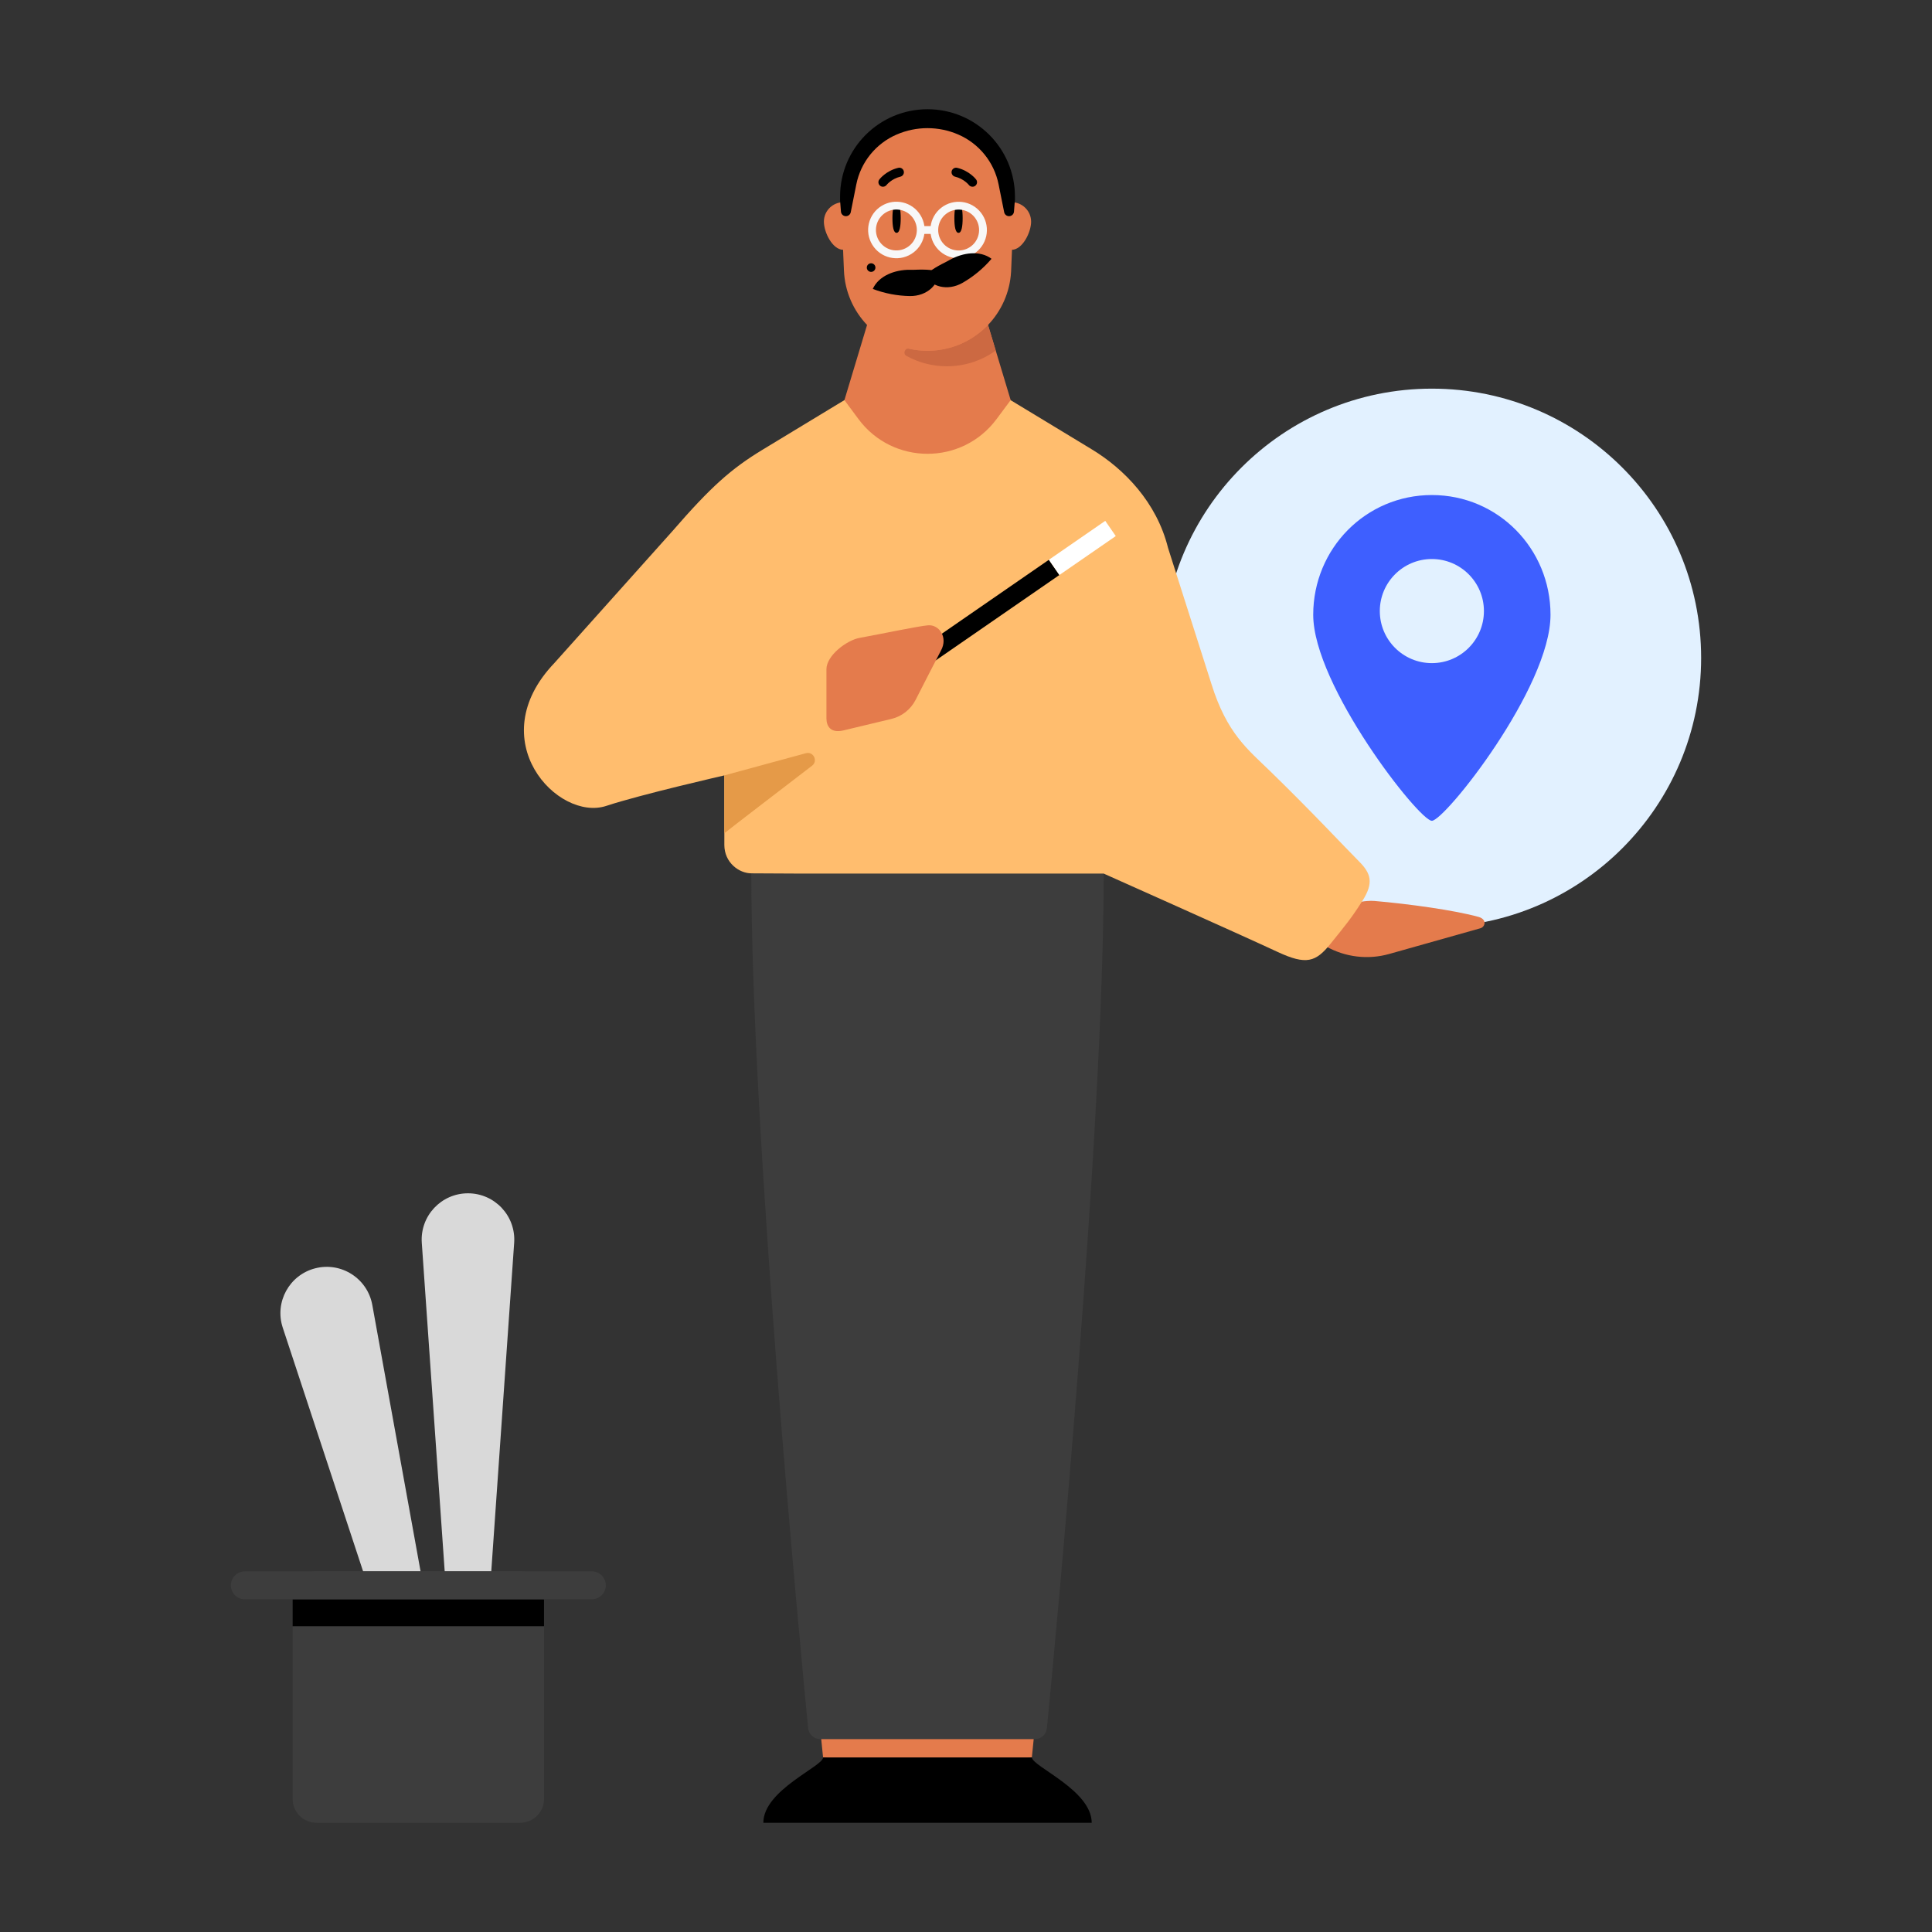
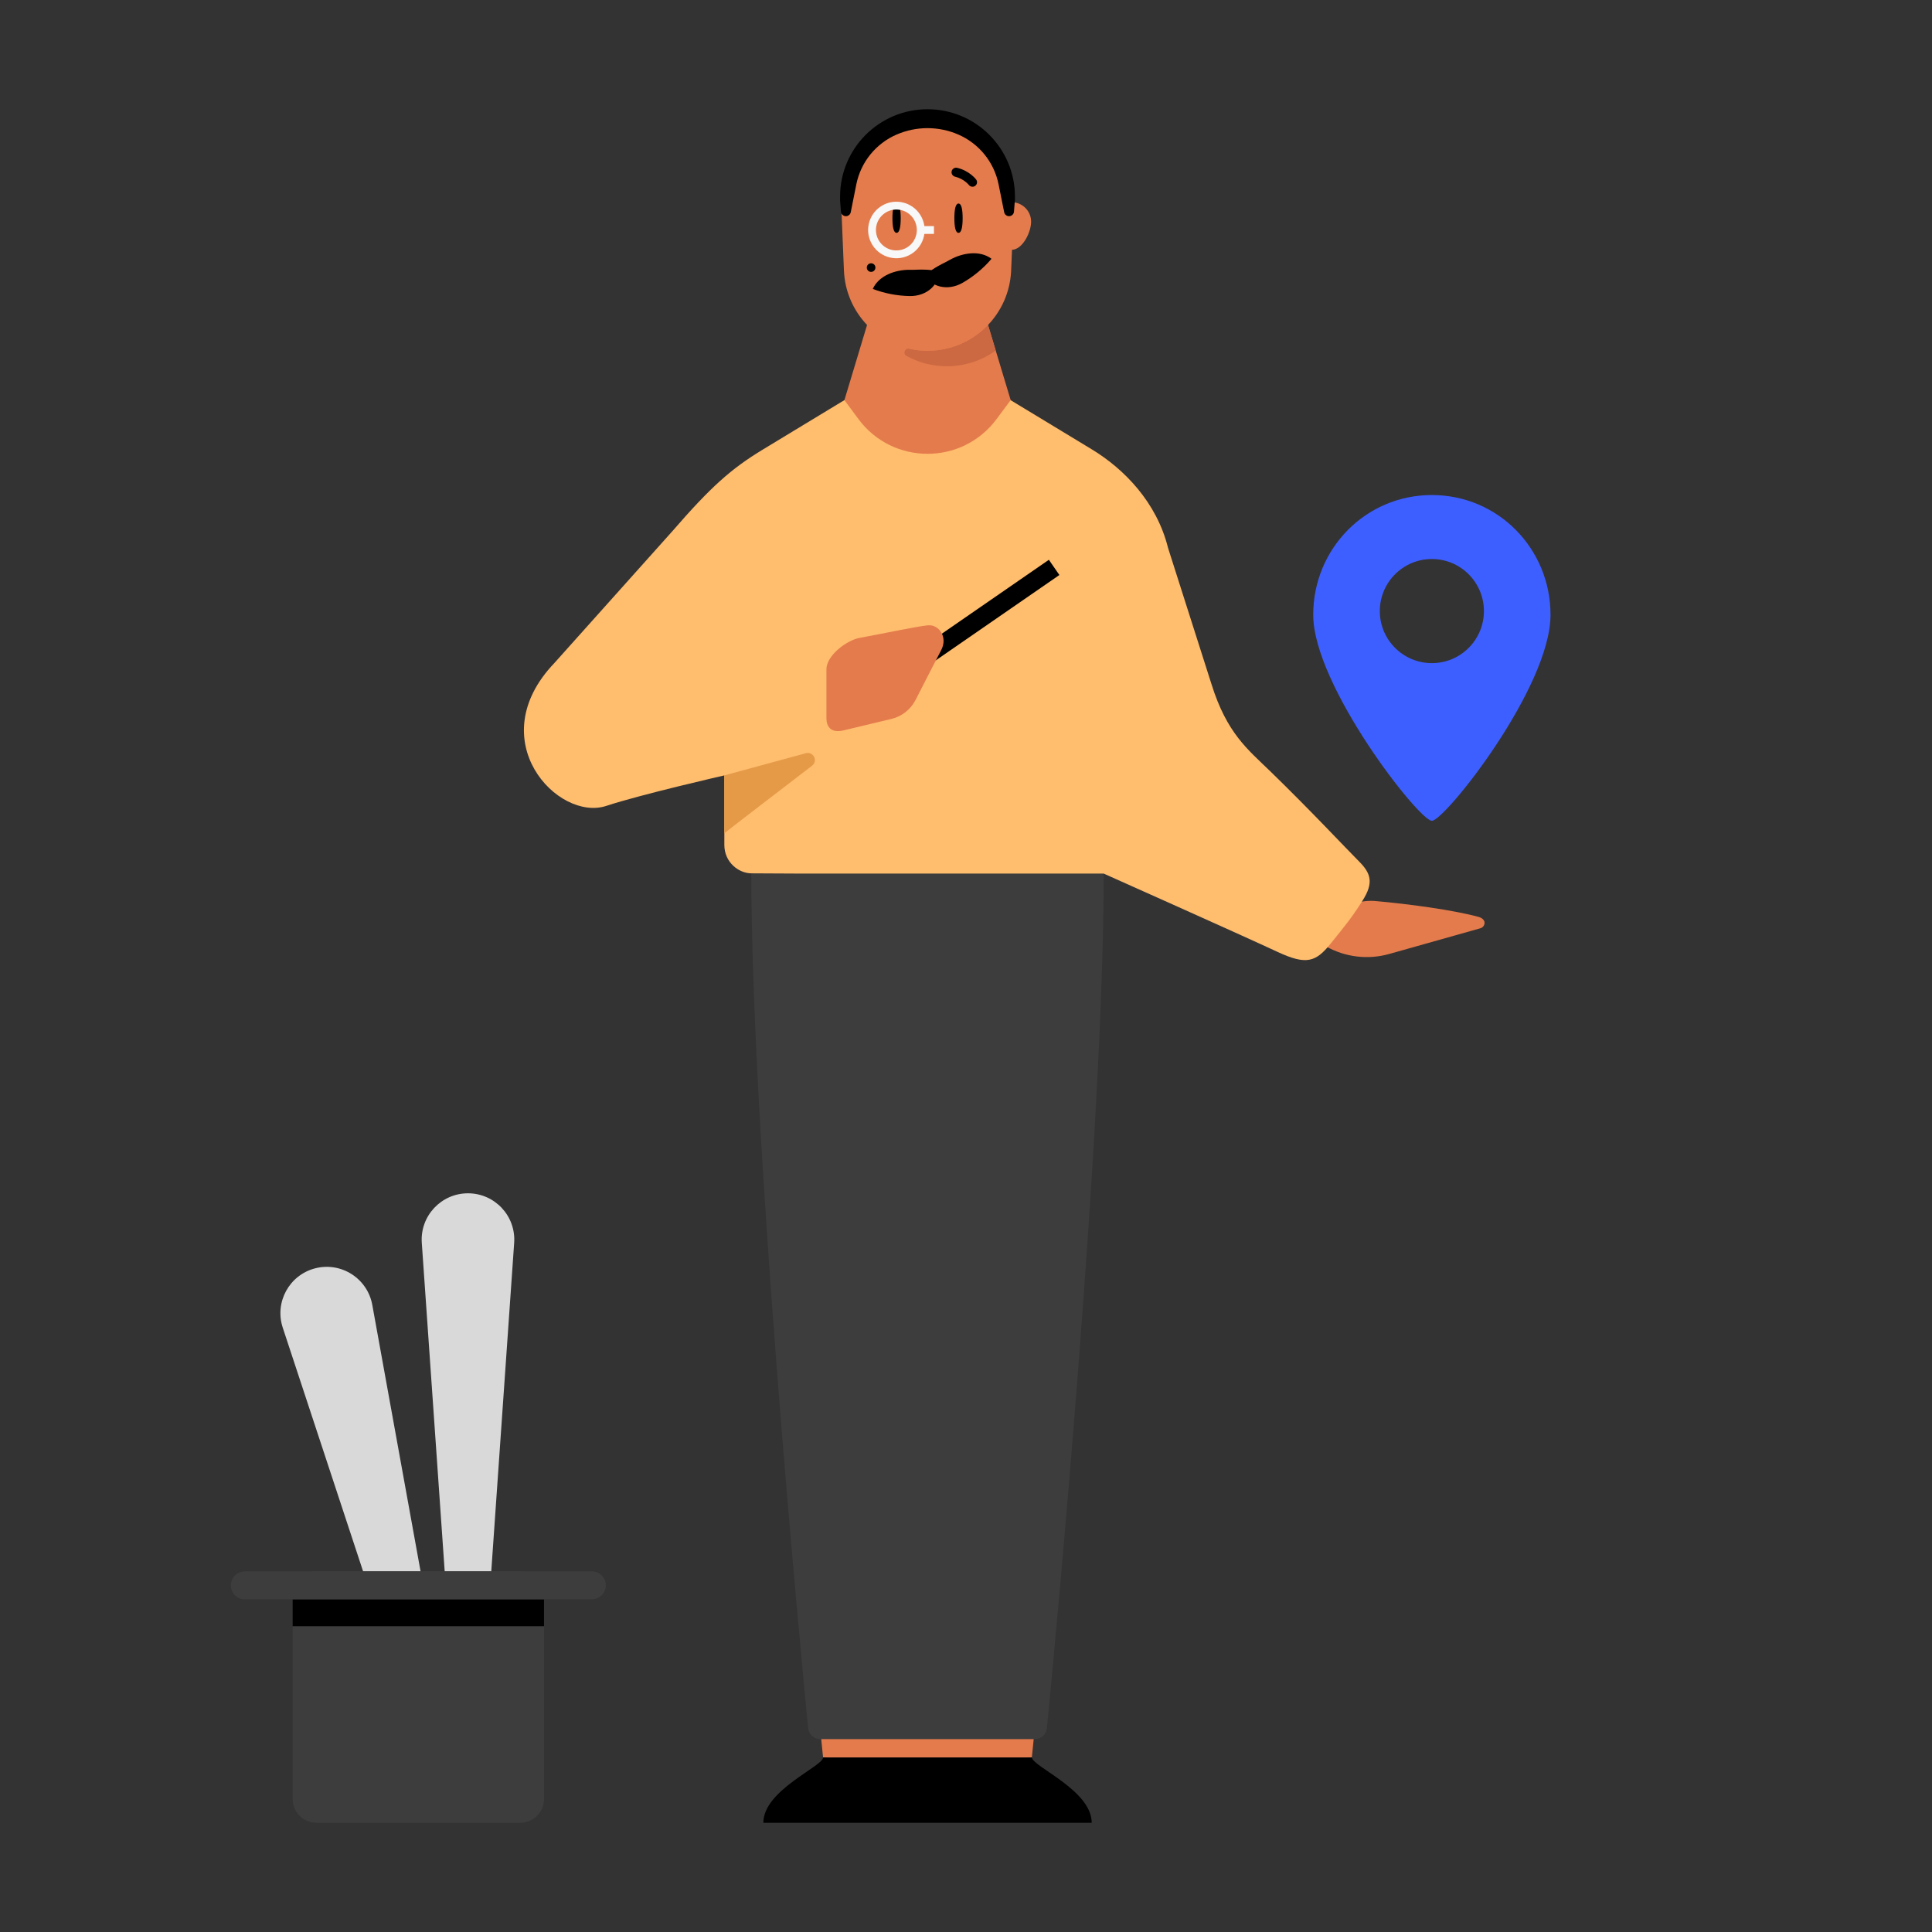
<svg xmlns="http://www.w3.org/2000/svg" width="555" height="555" viewBox="0 0 555 555" fill="none">
  <rect x="0" y="0" width="555" height="555" fill="#333333" stroke="none" />
  <path d="M121.166 357.025C120.629 349.333 126.725 342.797 134.435 342.797C142.146 342.797 148.242 349.333 147.705 357.025L140.923 454.284H127.948L121.166 357.025Z" fill="#D9D9D9" />
  <path d="M81.225 381.394C78.811 374.071 83.109 366.235 90.582 364.336C98.055 362.437 105.572 367.269 106.947 374.857L124.33 470.79L111.754 473.986L81.225 381.394Z" fill="#D9D9D9" />
-   <path d="M488.68 188.997C488.68 231.717 454.049 266.348 411.329 266.348C368.609 266.348 333.978 231.717 333.978 188.997C333.978 146.277 368.609 111.646 411.329 111.646C454.049 111.646 488.68 146.277 488.68 188.997Z" fill="#E2F1FF" />
  <path d="M394.744 258.806C404.862 259.68 417.863 261.49 424.766 263.403C425.955 263.731 426.839 264.636 426.324 265.756C426.119 266.195 425.734 266.528 425.269 266.659L399.086 274.042C393.004 275.757 386.487 274.987 380.971 271.898L379.663 271.165C379.663 271.165 382.287 266.479 384.014 263.395C386.493 258.969 392.87 258.648 394.745 258.812L394.744 258.806Z" fill="#E47B4C" />
  <path d="M317.062 250.513C317.062 325.866 303.013 473.184 300.742 496.462C300.569 498.245 299.076 499.594 297.288 499.594H235.606C233.818 499.594 232.324 498.245 232.152 496.462C229.886 473.184 215.832 325.866 215.832 250.513L266.097 242.839V242.711L266.441 242.772H266.458L266.802 242.711V242.839L317.067 250.513H317.062Z" fill="#3D3D3D" />
  <path d="M391.409 258.731C388.144 263.879 386.439 265.878 382.219 271.109C377.998 276.339 375.305 277.322 367.004 273.452C356.298 268.46 317.055 250.952 317.055 250.952H230.041C230.041 250.952 218.769 250.879 215.831 250.879C212.327 250.879 208.079 247.82 208.079 242.706V222.748C208.079 222.748 183.997 228.251 174.185 231.5C160.263 236.114 138.041 212.625 159.297 190.419L193.175 152.565C204.142 139.921 209.956 134.69 219.196 129.104L228.009 123.762L238.609 117.338L247.272 112.09L272.904 111.79L284.865 111.651L292.972 116.56L305.194 123.962L313.668 129.104C322.897 134.69 332.287 144.275 335.541 157.396L348.024 196.544C352.455 210.699 358.458 215.296 364.899 221.555C376.566 232.888 386.533 243.577 390.381 247.431C393.83 250.879 394.674 253.584 391.409 258.731Z" fill="#FFBD6E" />
  <path d="M290.334 114.939L286.269 120.403C276.374 133.702 256.45 133.68 246.588 120.358L242.573 114.939L249.076 93.36L256.511 68.705H276.402L290.334 114.939Z" fill="#E47B4C" />
  <path d="M286.048 100.701C284.932 101.506 283.738 102.222 282.483 102.828C279.318 104.366 275.758 105.221 272.01 105.221C267.796 105.221 263.831 104.138 260.377 102.228C259.277 101.617 259.922 99.912 261.154 100.184C262.853 100.567 264.625 100.767 266.43 100.767C273.254 100.767 279.44 97.919 283.816 93.332L286.037 100.701H286.048Z" fill="#CC6942" />
-   <path d="M247.805 63.669C247.805 66.745 245.317 71.759 242.241 71.759H242.18C239.126 71.698 236.677 66.728 236.677 63.669C236.677 60.814 238.837 58.454 241.63 58.127C241.835 58.127 242.035 58.105 242.241 58.105C243.768 58.105 245.134 58.715 246.133 59.693C247.172 60.709 247.805 62.119 247.805 63.663V63.669Z" fill="#E47B4C" />
  <path d="M296.208 63.669C296.208 66.723 293.743 71.692 290.705 71.759H290.644C288.14 71.759 286.019 68.416 285.324 65.523C285.163 64.851 285.08 64.24 285.08 63.669C285.08 60.614 287.568 58.105 290.644 58.105C290.85 58.105 291.033 58.127 291.233 58.127C291.233 58.127 291.233 58.149 291.255 58.127C294.026 58.454 296.203 60.814 296.203 63.669H296.208Z" fill="#E47B4C" />
  <path d="M291.302 56.233C291.302 56.538 291.302 56.866 291.28 57.188V57.233L291.241 58.127L290.874 67.356L290.713 71.754L290.469 77.684C290.469 77.828 290.447 77.967 290.447 78.112C290.102 84.037 287.637 89.356 283.828 93.349C283.317 93.86 282.811 94.348 282.278 94.815C282.073 94.998 281.873 95.159 281.668 95.326C280.996 95.875 280.301 96.386 279.591 96.853C279.324 97.036 279.041 97.197 278.774 97.386C276.737 98.585 274.538 99.507 272.194 100.073C271.85 100.157 271.5 100.234 271.156 100.295C270.767 100.379 270.401 100.44 270.017 100.501C269.629 100.562 269.223 100.601 268.835 100.645C268.69 100.667 268.529 100.684 268.385 100.684C267.752 100.745 267.102 100.767 266.447 100.767C265.997 100.767 265.553 100.745 265.103 100.729C264.759 100.712 264.409 100.69 264.065 100.645C263.676 100.606 263.31 100.562 262.926 100.501H262.865C262.538 100.462 262.232 100.401 261.91 100.318C261.666 100.295 261.422 100.234 261.177 100.173C256.491 99.135 252.298 96.708 249.077 93.349C245.168 89.256 242.681 83.775 242.436 77.684L242.231 72.836V72.736L242.192 71.759L242.009 67.339L241.681 59.248L241.642 58.127L241.603 57.233C241.131 45.438 248.955 35.843 259.795 32.85C260.611 32.628 261.444 32.422 262.299 32.278C262.627 32.217 262.971 32.178 263.315 32.133C263.354 32.117 263.415 32.117 263.476 32.117C263.743 32.078 264.004 32.056 264.292 32.033C264.576 31.995 264.864 31.973 265.17 31.973C265.597 31.95 266.025 31.934 266.453 31.934C268.263 31.934 270.04 32.117 271.75 32.505C272.339 32.628 272.933 32.772 273.521 32.955C283.811 35.993 291.307 44.972 291.307 56.239L291.302 56.233Z" fill="#E47B4C" />
  <path d="M236.443 504.858L235.91 499.588H296.948L296.415 504.858L267.395 508.806" fill="#E47B4C" />
  <path d="M313.607 523.622H219.285C219.285 514.237 236.449 507.424 236.449 504.858H296.448C296.448 507.424 313.612 514.237 313.612 523.622" fill="black" />
  <path d="M276.536 62.68C276.536 65.007 276.242 66.889 275.348 66.889C274.453 66.889 274.159 65.001 274.159 62.68C274.159 60.359 274.453 58.471 275.348 58.471C276.242 58.471 276.536 60.359 276.536 62.68Z" fill="black" />
  <path d="M258.745 62.68C258.745 65.007 258.451 66.889 257.556 66.889C256.662 66.889 256.368 65.001 256.368 62.68C256.368 60.359 256.662 58.471 257.556 58.471C258.451 58.471 258.745 60.359 258.745 62.68Z" fill="black" />
-   <path fill-rule="evenodd" clip-rule="evenodd" d="M271.77 61.45C269.212 63.447 268.758 67.139 270.754 69.696C272.751 72.254 276.443 72.708 279.001 70.712C281.558 68.715 282.013 65.023 280.016 62.465C278.019 59.908 274.327 59.453 271.77 61.45ZM268.986 71.077C266.227 67.543 266.855 62.441 270.389 59.682C273.923 56.923 279.025 57.551 281.784 61.085C284.544 64.619 283.915 69.721 280.381 72.48C276.847 75.239 271.745 74.611 268.986 71.077Z" fill="#F8F8F8" />
  <path fill-rule="evenodd" clip-rule="evenodd" d="M268.296 67.195H264.503V64.951H268.296V67.195Z" fill="#F8F8F8" />
  <path fill-rule="evenodd" clip-rule="evenodd" d="M254.413 61.069C251.653 62.775 250.799 66.395 252.505 69.155C254.211 71.915 257.831 72.769 260.591 71.063C263.351 69.358 264.206 65.737 262.5 62.977C260.794 60.217 257.173 59.363 254.413 61.069ZM250.596 70.334C248.239 66.52 249.42 61.518 253.234 59.16C257.048 56.803 262.051 57.984 264.408 61.798C266.765 65.612 265.584 70.614 261.771 72.972C257.957 75.329 252.954 74.148 250.596 70.334Z" fill="#F8F8F8" />
  <path d="M266.447 31.378C252.57 31.378 241.325 42.623 241.325 56.5V57.46C241.325 57.499 241.325 57.533 241.325 57.572L241.575 60.787C241.631 61.531 242.253 62.103 242.997 62.103C243.674 62.103 244.263 61.625 244.396 60.953L245.99 52.979C247.267 46.582 251.609 41.218 257.601 38.636H257.612C263.243 36.204 269.628 36.204 275.259 38.636C281.245 41.224 285.582 46.582 286.865 52.974L288.464 60.953C288.597 61.62 289.18 62.103 289.863 62.103C290.607 62.103 291.229 61.531 291.285 60.787L291.54 57.516V57.471L291.562 57.516V56.5C291.562 42.623 280.318 31.378 266.441 31.378" fill="black" />
-   <path d="M254.001 53.596C253.618 53.707 253.191 53.64 252.852 53.379C252.28 52.946 252.169 52.13 252.602 51.558C252.68 51.458 254.534 49.042 258.055 48.209C258.755 48.043 259.46 48.476 259.626 49.181C259.793 49.881 259.343 50.586 258.655 50.753C256.073 51.364 254.695 53.124 254.679 53.14C254.501 53.368 254.262 53.524 254.001 53.596Z" fill="black" />
  <path d="M279.007 53.596C279.39 53.707 279.817 53.64 280.156 53.379C280.728 52.946 280.839 52.13 280.406 51.558C280.328 51.458 278.473 49.042 274.953 48.209C274.253 48.043 273.548 48.476 273.381 49.181C273.215 49.881 273.665 50.586 274.353 50.753C276.935 51.364 278.312 53.124 278.329 53.14C278.507 53.368 278.746 53.524 279.007 53.596Z" fill="black" />
  <path d="M269.601 78.117C269.867 81.51 266.413 85.147 261.316 85.047C257.762 84.981 254.18 84.309 250.721 83.004C252.431 79.183 257.134 77.478 261.321 77.501C261.749 77.512 262.176 77.512 262.604 77.501C266.463 77.334 268.429 77.584 269.601 78.123V78.117Z" fill="black" />
  <path d="M265.935 79.156C267.334 82.254 272.115 83.781 276.53 81.238C279.611 79.467 282.432 77.157 284.831 74.347C281.494 71.82 276.546 72.592 272.892 74.625C272.52 74.841 272.148 75.047 271.765 75.241C268.306 76.951 266.695 78.117 265.935 79.156Z" fill="black" />
  <path d="M250.243 78.106C250.927 78.106 251.481 77.552 251.481 76.868C251.481 76.184 250.927 75.629 250.243 75.629C249.559 75.629 249.005 76.184 249.005 76.868C249.005 77.552 249.559 78.106 250.243 78.106Z" fill="black" />
  <path d="M208.084 222.743V239.362C210.133 237.713 224.06 227.029 233.283 219.961C235.06 218.6 233.661 215.79 231.506 216.373L208.084 222.743Z" fill="#E59A48" />
  <path d="M301.307 160.809L251.115 195.473L254.135 199.845L304.327 165.181L301.307 160.809Z" fill="black" />
  <path d="M246.967 183.233C243.152 183.933 237.41 188.353 237.41 192.235V206.356C237.41 208.466 238.482 210.737 242.324 209.815C245.034 209.16 251.537 207.611 256.057 206.528C259.072 205.806 261.615 203.807 263.026 201.047C265.558 196.088 269.456 188.464 270.311 186.893C272.421 183.022 269.717 179.346 266.591 179.63C263.57 179.902 254.235 181.901 246.961 183.239L246.967 183.233Z" fill="#E47B4C" />
-   <path d="M317.503 149.624L301.31 160.807L304.329 165.18L320.523 153.996L317.503 149.624Z" fill="white" />
  <path d="M411.328 142.208C392.326 142.208 377.244 157.612 377.244 176.614C377.244 196.904 407.641 235.786 411.328 235.786C415.015 235.786 445.412 197.559 445.412 176.614C445.412 157.612 430.33 142.208 411.328 142.208ZM411.328 190.496C403.071 190.496 396.374 183.799 396.374 175.542C396.374 167.285 403.071 160.588 411.328 160.588C419.585 160.588 426.282 167.285 426.282 175.542C426.282 183.799 419.585 190.496 411.328 190.496Z" fill="#3E5FFF" />
  <g clip-path="url(#clip0_4714_27636)">
    <path d="M149.437 451.403H90.905C87.126 451.403 84.061 454.467 84.061 458.246V516.778C84.061 520.558 87.126 523.622 90.905 523.622H149.437C153.216 523.622 156.28 520.558 156.28 516.778V458.246C156.28 454.467 153.216 451.403 149.437 451.403Z" fill="#3D3D3D" />
    <path d="M156.28 459.424H84.061V467.154H156.28V459.424Z" fill="black" />
    <path d="M170.017 451.403H70.331C68.116 451.403 66.32 453.199 66.32 455.414C66.32 457.629 68.116 459.424 70.331 459.424H170.017C172.232 459.424 174.028 457.629 174.028 455.414C174.028 453.199 172.232 451.403 170.017 451.403Z" fill="#3D3D3D" />
  </g>
  <defs>
    <clipPath id="clip0_4714_27636">
      <rect width="107.707" height="72.219" fill="white" transform="translate(66.319 451.403)" />
    </clipPath>
  </defs>
</svg>